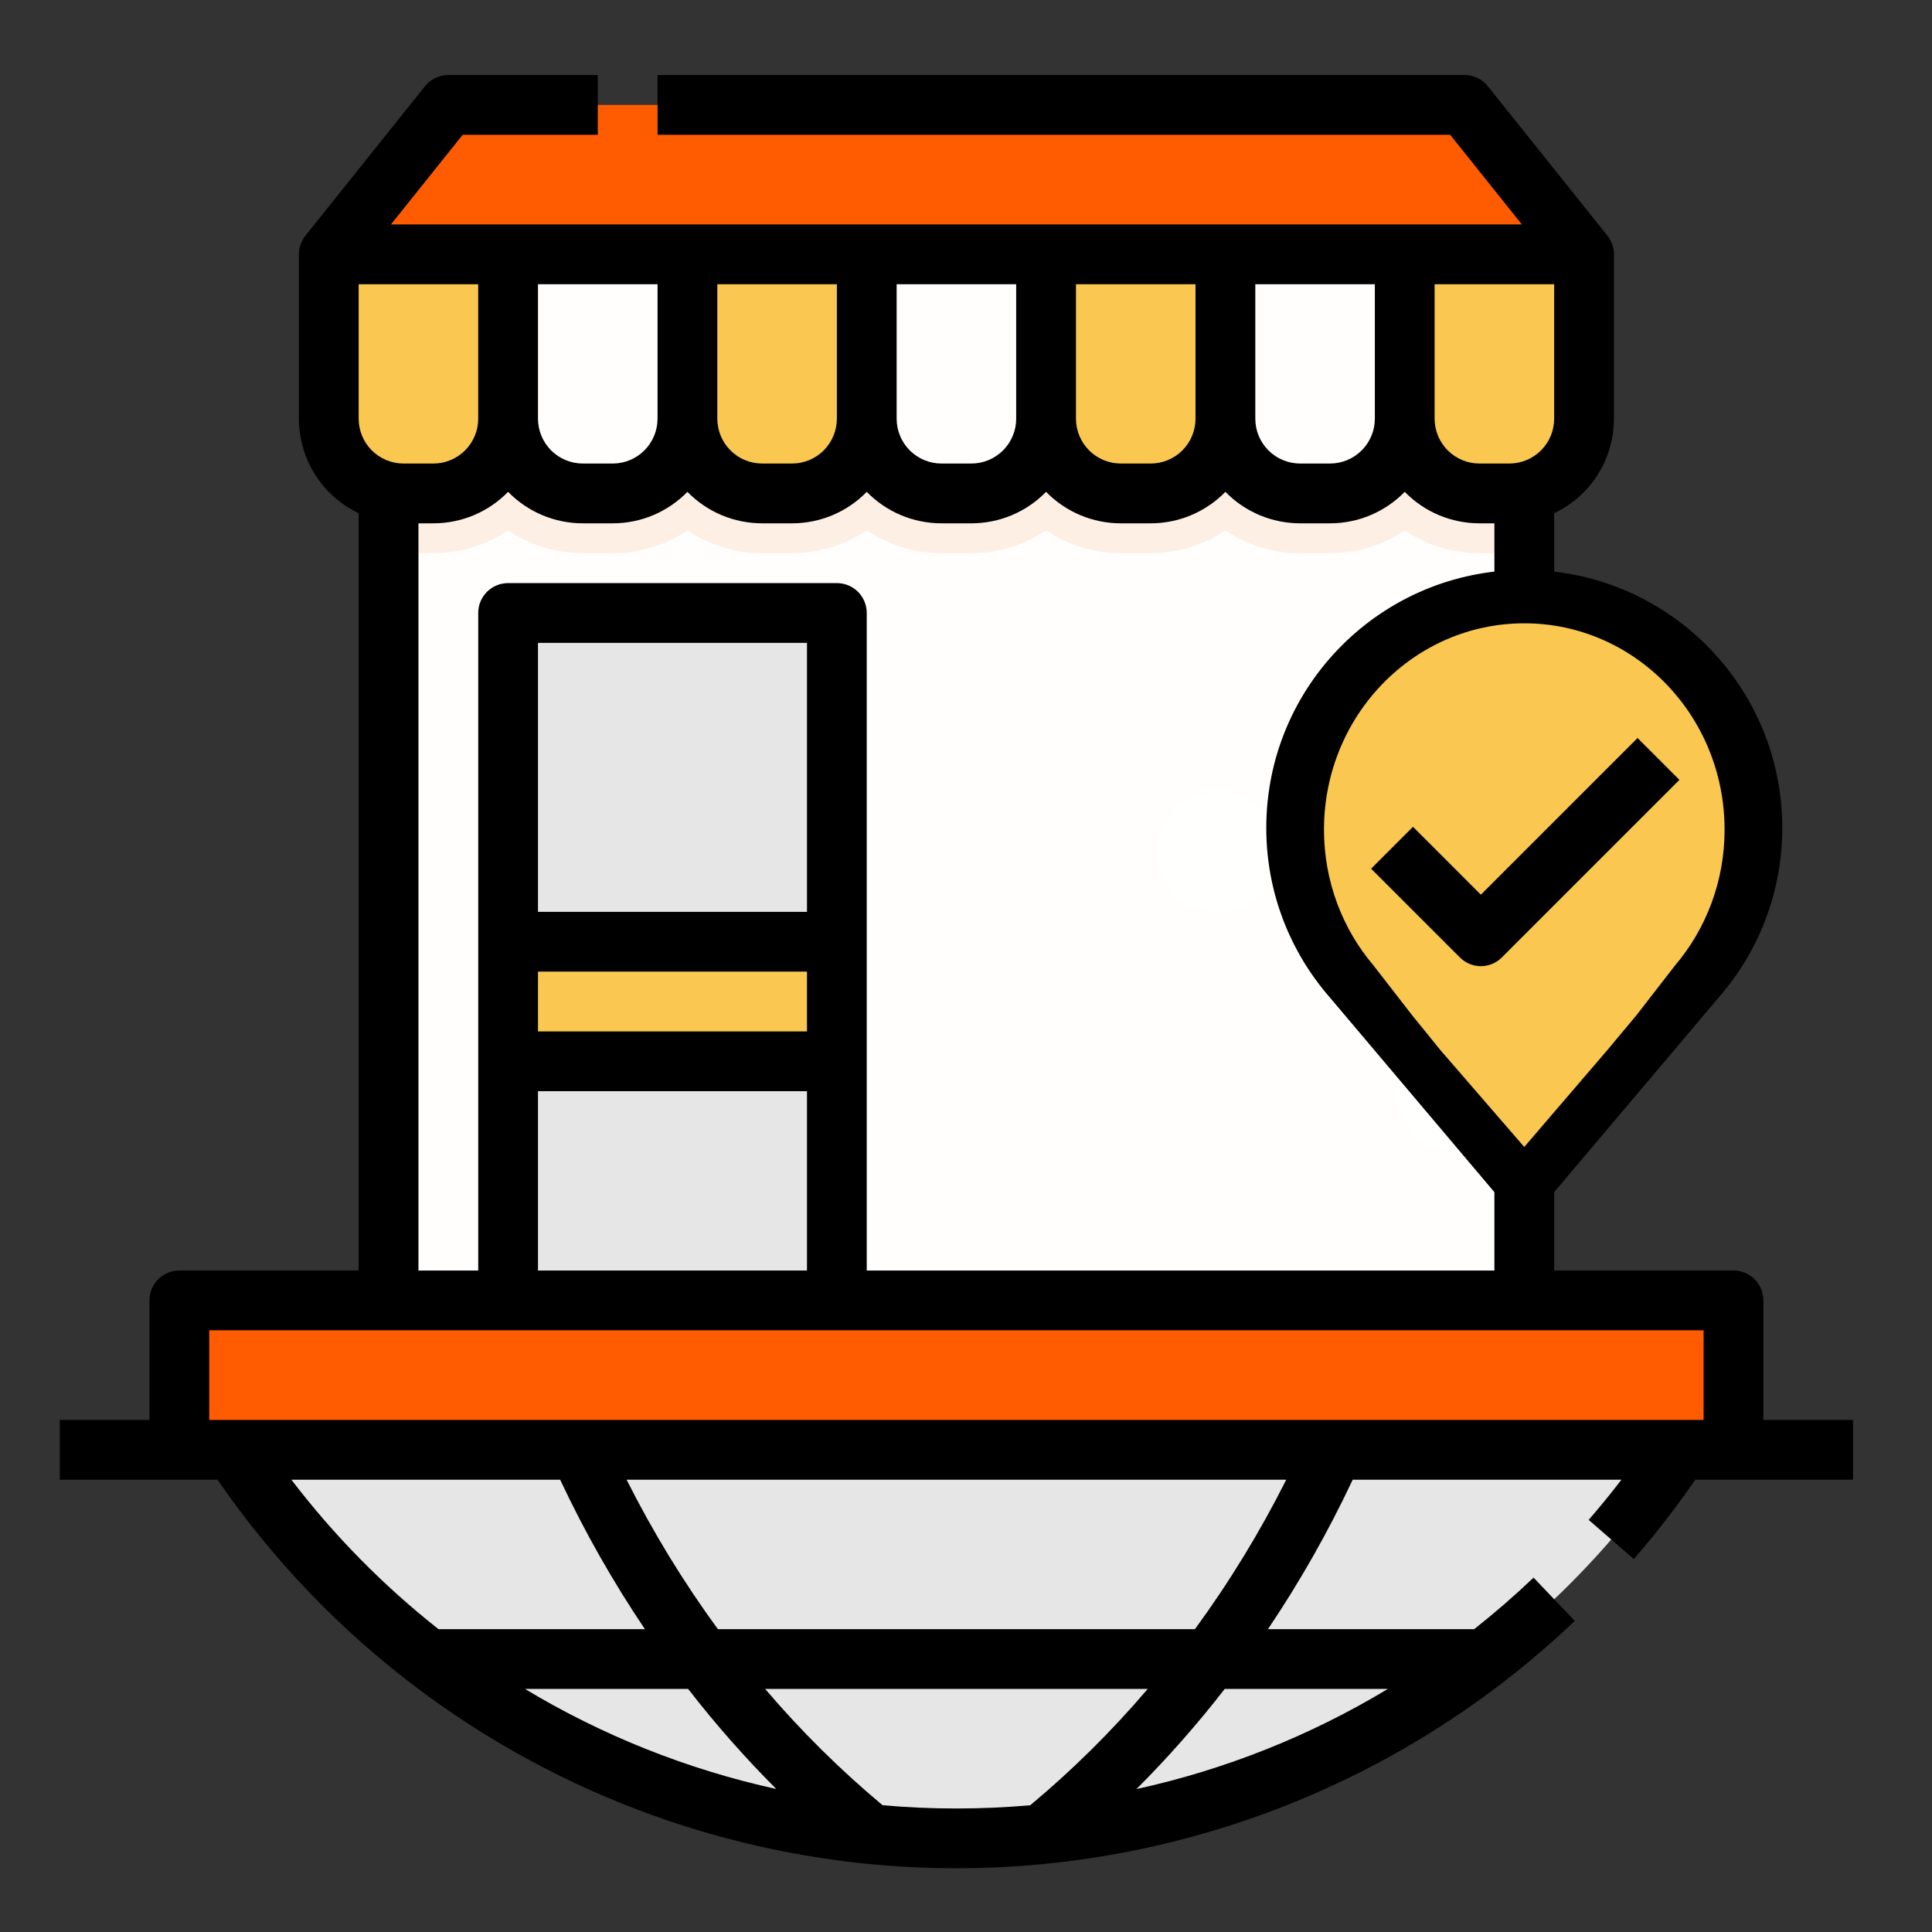
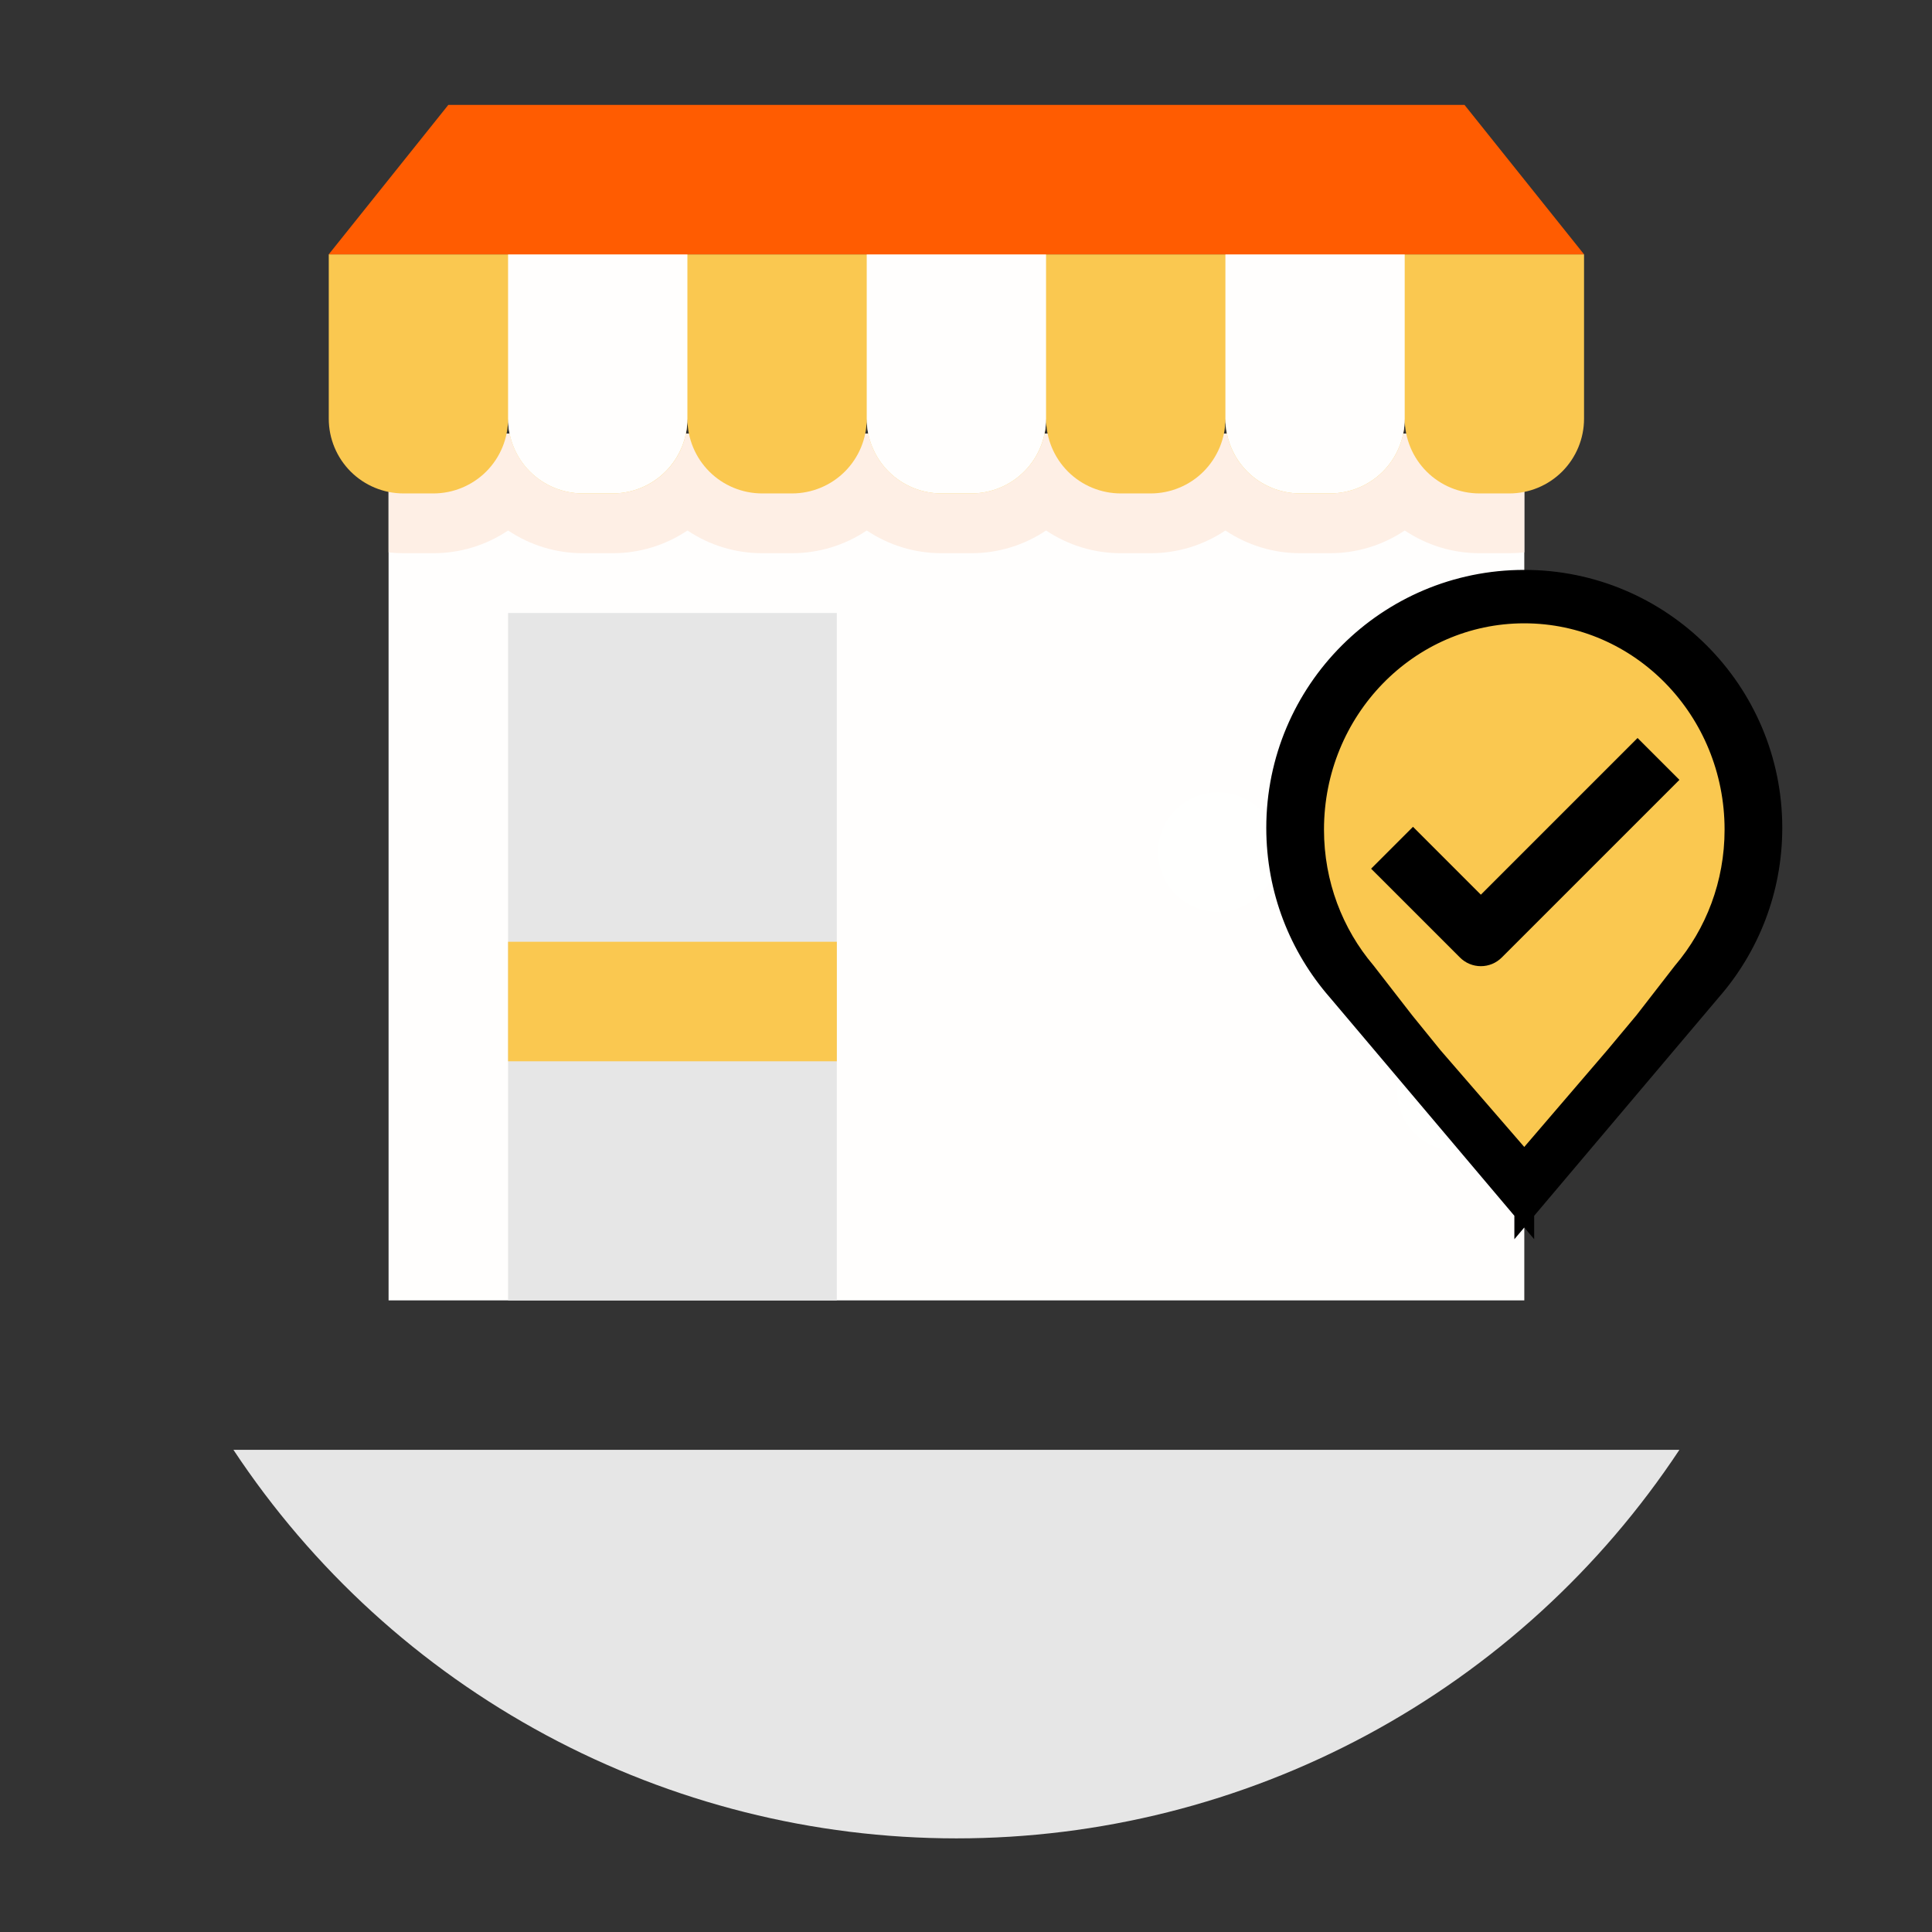
<svg xmlns="http://www.w3.org/2000/svg" width="78" height="78" viewBox="0 0 78 78" fill="none">
  <rect x="0" y="0" width="78" height="78" fill="#333333" stroke="none" />
  <path d="M15.688 17.508H61.54V52.5H15.688V17.508Z" fill="#FFFEFD" />
  <path d="M15.688 22.301C15.888 22.323 16.089 22.334 16.291 22.334H17.497C18.572 22.335 19.622 22.016 20.514 21.417C21.406 22.016 22.456 22.335 23.531 22.334H24.737C25.812 22.335 26.862 22.016 27.754 21.417C28.646 22.016 29.696 22.335 30.77 22.334H31.977C33.051 22.335 34.102 22.016 34.994 21.417C35.886 22.016 36.936 22.335 38.01 22.334H39.217C40.291 22.335 41.342 22.016 42.233 21.417C43.126 22.016 44.176 22.335 45.25 22.334H46.457C47.531 22.335 48.581 22.016 49.473 21.417C50.365 22.016 51.416 22.335 52.49 22.334H53.697C54.771 22.335 55.821 22.016 56.713 21.417C57.605 22.016 58.655 22.335 59.73 22.334H60.936C61.138 22.334 61.339 22.323 61.54 22.301V17.508H15.688V22.301Z" fill="#FEEFE5" />
  <path d="M13.273 10.268V16.904C13.273 17.704 13.591 18.472 14.157 19.038C14.723 19.603 15.49 19.921 16.29 19.921H17.497C18.297 19.921 19.064 19.603 19.63 19.038C20.195 18.472 20.513 17.704 20.513 16.904C20.513 17.704 20.831 18.472 21.397 19.038C21.962 19.603 22.73 19.921 23.53 19.921H24.736C25.537 19.921 26.304 19.603 26.87 19.038C27.435 18.472 27.753 17.704 27.753 16.904C27.753 17.704 28.071 18.472 28.637 19.038C29.202 19.603 29.97 19.921 30.77 19.921H31.976C32.776 19.921 33.544 19.603 34.109 19.038C34.675 18.472 34.993 17.704 34.993 16.904C34.993 17.704 35.311 18.472 35.877 19.038C36.442 19.603 37.209 19.921 38.01 19.921H39.216C40.016 19.921 40.783 19.603 41.349 19.038C41.915 18.472 42.233 17.704 42.233 16.904C42.233 17.704 42.551 18.472 43.116 19.038C43.682 19.603 44.449 19.921 45.249 19.921H46.456C46.852 19.921 47.244 19.843 47.61 19.691C47.976 19.54 48.309 19.318 48.589 19.038C48.869 18.757 49.091 18.425 49.243 18.059C49.395 17.693 49.473 17.301 49.473 16.904C49.473 17.704 49.79 18.472 50.356 19.038C50.922 19.603 51.689 19.921 52.489 19.921H53.696C54.496 19.921 55.263 19.603 55.829 19.038C56.395 18.472 56.712 17.704 56.712 16.904C56.712 17.704 57.03 18.472 57.596 19.038C58.162 19.603 58.929 19.921 59.729 19.921H60.936C61.736 19.921 62.503 19.603 63.069 19.038C63.634 18.472 63.952 17.704 63.952 16.904V10.268H13.273Z" fill="#FAC850" />
  <path d="M34.992 10.268H42.232V16.904C42.232 17.704 41.914 18.472 41.349 19.038C40.783 19.603 40.016 19.921 39.215 19.921H38.009C37.209 19.921 36.441 19.603 35.876 19.038C35.31 18.472 34.992 17.704 34.992 16.904V10.268Z" fill="#FFFEFD" />
  <path d="M20.512 10.268H27.752V16.904C27.752 17.704 27.434 18.472 26.868 19.038C26.302 19.603 25.535 19.921 24.735 19.921H23.528C22.728 19.921 21.961 19.603 21.395 19.038C20.829 18.472 20.512 17.704 20.512 16.904V10.268Z" fill="#FFFEFD" />
  <path d="M49.473 10.268H56.712V16.904C56.712 17.704 56.395 18.472 55.829 19.038C55.263 19.603 54.496 19.921 53.696 19.921H52.489C51.689 19.921 50.922 19.603 50.356 19.038C49.791 18.472 49.473 17.704 49.473 16.904V10.268Z" fill="#FFFEFD" />
  <path d="M63.952 10.268H13.273L18.1 4.235H59.126L63.952 10.268Z" fill="#FF5C01" />
-   <path d="M7.24 52.5H69.985V58.533H7.24V52.5Z" fill="#FF5C01" />
  <path d="M9.424 58.533C12.615 63.356 16.951 67.312 22.044 70.05C27.138 72.787 32.83 74.22 38.613 74.22C44.395 74.22 50.088 72.787 55.181 70.05C60.275 67.312 64.611 63.356 67.802 58.533H9.424Z" fill="#E6E6E6" />
  <path d="M20.512 24.748H33.785V52.5H20.512V24.748Z" fill="#E6E6E6" />
  <path d="M20.512 38.021H33.785V42.847H20.512V38.021Z" fill="#FAC850" />
  <path d="M49.171 36.814C50.504 36.814 51.584 35.733 51.584 34.401C51.584 33.068 50.504 31.987 49.171 31.987C47.838 31.987 46.758 33.068 46.758 34.401C46.758 35.733 47.838 36.814 49.171 36.814Z" fill="#FFFFFE" />
  <path d="M58.823 46.467C60.156 46.467 61.237 45.387 61.237 44.054C61.237 42.721 60.156 41.641 58.823 41.641C57.491 41.641 56.41 42.721 56.41 44.054C56.41 45.387 57.491 46.467 58.823 46.467Z" fill="#FFFFFE" />
-   <path fill-rule="evenodd" clip-rule="evenodd" d="M74.812 57.327H71.192V52.5C71.192 52.18 71.065 51.873 70.839 51.647C70.613 51.421 70.306 51.294 69.986 51.294H62.746V47.062H60.333V51.294H45.879H34.993V24.748C34.993 24.428 34.866 24.121 34.64 23.894C34.414 23.668 34.107 23.541 33.787 23.541H20.514C20.194 23.541 19.887 23.668 19.66 23.894C19.434 24.121 19.307 24.428 19.307 24.748V51.294H16.894V21.128H17.497C18.059 21.128 18.616 21.016 19.134 20.798C19.652 20.579 20.121 20.26 20.514 19.857C20.906 20.26 21.375 20.579 21.893 20.798C22.412 21.016 22.968 21.128 23.53 21.128H24.737C25.299 21.128 25.856 21.016 26.374 20.798C26.892 20.579 27.361 20.26 27.753 19.857C28.146 20.26 28.615 20.579 29.133 20.798C29.651 21.016 30.208 21.128 30.77 21.128H31.977C32.539 21.128 33.095 21.016 33.614 20.798C34.132 20.579 34.601 20.26 34.993 19.857C35.386 20.26 35.855 20.579 36.373 20.798C36.891 21.016 37.448 21.128 38.01 21.128H39.217C39.779 21.128 40.335 21.016 40.853 20.798C41.371 20.579 41.841 20.26 42.233 19.857C42.626 20.26 43.095 20.579 43.613 20.798C44.131 21.016 44.688 21.128 45.25 21.128H46.456C47.019 21.128 47.575 21.016 48.093 20.798C48.611 20.579 49.08 20.26 49.473 19.857C49.865 20.26 50.335 20.579 50.853 20.798C51.371 21.016 51.927 21.128 52.49 21.128H53.696C54.258 21.128 54.815 21.016 55.333 20.798C55.851 20.579 56.32 20.26 56.713 19.857C57.105 20.26 57.575 20.579 58.093 20.798C58.611 21.016 59.167 21.128 59.729 21.128H60.333V23.894H62.746V20.72C63.468 20.377 64.077 19.837 64.505 19.162C64.932 18.486 65.159 17.703 65.159 16.904V10.268C65.16 9.994 65.067 9.728 64.895 9.514L60.068 3.481C59.955 3.339 59.812 3.225 59.649 3.147C59.486 3.069 59.307 3.028 59.126 3.028H26.547V5.441H58.546L61.442 9.061H15.784L18.68 5.441H24.134V3.028H18.1C17.919 3.028 17.741 3.069 17.578 3.147C17.415 3.225 17.271 3.339 17.158 3.481L12.332 9.514C12.16 9.728 12.067 9.994 12.067 10.268V16.904C12.068 17.703 12.295 18.486 12.722 19.162C13.149 19.837 13.759 20.377 14.48 20.72V51.294H7.241C6.921 51.294 6.614 51.421 6.387 51.647C6.161 51.873 6.034 52.18 6.034 52.5V57.327H2.414V59.74H8.783C11.751 64.055 15.62 67.675 20.124 70.35C24.627 73.024 29.656 74.69 34.866 75.232C40.075 75.774 45.34 75.179 50.297 73.489C55.254 71.798 59.785 69.052 63.578 65.44L61.914 63.693C61.143 64.427 60.344 65.12 59.517 65.773H51.191C52.483 63.852 53.627 61.836 54.612 59.74H65.461C65.036 60.295 64.596 60.836 64.139 61.362L65.961 62.944C66.847 61.923 67.676 60.853 68.443 59.74H74.812V57.327ZM62.215 18.184C62.555 17.844 62.745 17.384 62.746 16.904V11.475H57.919V16.904C57.92 17.384 58.111 17.844 58.45 18.184C58.789 18.523 59.249 18.714 59.729 18.714H60.936C61.416 18.714 61.876 18.523 62.215 18.184ZM54.975 18.184C55.315 17.844 55.506 17.384 55.506 16.904V11.475H50.68V16.904C50.68 17.384 50.871 17.844 51.21 18.184C51.55 18.523 52.01 18.714 52.49 18.714H53.696C54.176 18.714 54.636 18.523 54.975 18.184ZM47.736 18.184C48.075 17.844 48.266 17.384 48.266 16.904V11.475H43.44V16.904C43.44 17.384 43.631 17.844 43.971 18.184C44.31 18.523 44.77 18.714 45.25 18.714H46.456C46.936 18.714 47.396 18.523 47.736 18.184ZM40.496 18.184C40.835 17.844 41.026 17.384 41.026 16.904V11.475H36.2V16.904C36.2 17.384 36.391 17.844 36.731 18.184C37.07 18.523 37.53 18.714 38.01 18.714H39.217C39.696 18.714 40.157 18.523 40.496 18.184ZM33.256 18.184C33.595 17.844 33.786 17.384 33.787 16.904V11.475H28.96V16.904C28.961 17.384 29.151 17.844 29.491 18.184C29.83 18.523 30.29 18.714 30.77 18.714H31.977C32.457 18.714 32.917 18.523 33.256 18.184ZM26.016 18.184C26.355 17.844 26.546 17.384 26.547 16.904V11.475H21.72V16.904C21.721 17.384 21.912 17.844 22.251 18.184C22.59 18.523 23.05 18.714 23.53 18.714H24.737C25.217 18.714 25.677 18.523 26.016 18.184ZM18.776 18.184C19.116 17.844 19.306 17.384 19.307 16.904V11.475H14.48V16.904C14.481 17.384 14.672 17.844 15.011 18.184C15.351 18.523 15.81 18.714 16.29 18.714H17.497C17.977 18.714 18.437 18.523 18.776 18.184ZM21.72 36.814H32.58V25.954H21.72V36.814ZM32.58 39.227H21.72V41.641H32.58V39.227ZM32.58 44.054H21.72V51.294H32.58V44.054ZM22.615 59.74H11.764C13.483 61.992 15.479 64.019 17.703 65.773H26.036C24.743 63.852 23.599 61.836 22.615 59.74ZM31.34 72.226C30.071 70.955 28.883 69.606 27.782 68.187H21.195C24.334 70.076 27.761 71.44 31.34 72.226ZM30.891 68.187C32.336 69.883 33.922 71.454 35.633 72.882C36.62 72.97 37.612 73.013 38.613 73.013C39.614 73.013 40.608 72.97 41.594 72.883C43.305 71.455 44.891 69.884 46.336 68.187H30.891ZM45.883 72.229C49.464 71.445 52.892 70.08 56.031 68.187H49.445C48.343 69.607 47.154 70.957 45.883 72.229ZM28.984 65.773H48.243C49.636 63.868 50.869 61.85 51.929 59.74H25.298C26.358 61.85 27.59 63.868 28.984 65.773ZM8.447 53.707V57.327H68.779V53.707H60.743H47.253H8.447Z" fill="black" />
  <path d="M53.092 33.494C53.092 28.673 56.891 24.765 61.578 24.765C66.265 24.765 70.065 28.673 70.065 33.494C70.065 35.688 69.278 37.692 67.98 39.225L66.423 41.233L65.233 42.658L61.578 46.918L57.889 42.658L56.734 41.234L55.176 39.225C53.878 37.692 53.092 35.688 53.092 33.494Z" fill="#FAC850" />
  <path d="M59.786 39.007C59.629 39.007 59.474 38.976 59.329 38.916C59.184 38.856 59.052 38.767 58.941 38.656L55.355 35.071L57.046 33.38L59.786 36.121L66.112 29.795L67.803 31.485L60.631 38.656C60.52 38.767 60.389 38.856 60.244 38.916C60.099 38.976 59.943 39.007 59.786 39.007Z" fill="black" />
  <path d="M53.833 40.13L61.339 49.011L61.339 49.484L61.539 49.247L61.739 49.484L61.739 49.011L69.246 40.13C69.246 40.13 69.246 40.129 69.247 40.129C70.809 38.335 71.755 35.989 71.755 33.424C71.755 27.782 67.181 23.208 61.539 23.208C55.897 23.208 51.323 27.782 51.323 33.424C51.323 35.989 52.27 38.335 53.832 40.129C53.832 40.129 53.832 40.13 53.833 40.13ZM65.042 42.528L65.041 42.529L61.539 46.612L58.004 42.529L56.852 41.109L55.295 39.102L55.295 39.102L55.29 39.096C54.022 37.598 53.253 35.639 53.253 33.494C53.253 28.778 56.968 24.965 61.539 24.965C66.111 24.965 69.826 28.778 69.826 33.494C69.826 35.639 69.057 37.598 67.789 39.096L67.789 39.096L67.783 39.102L66.228 41.108L65.042 42.528Z" fill="black" stroke="black" stroke-width="0.4" />
</svg>